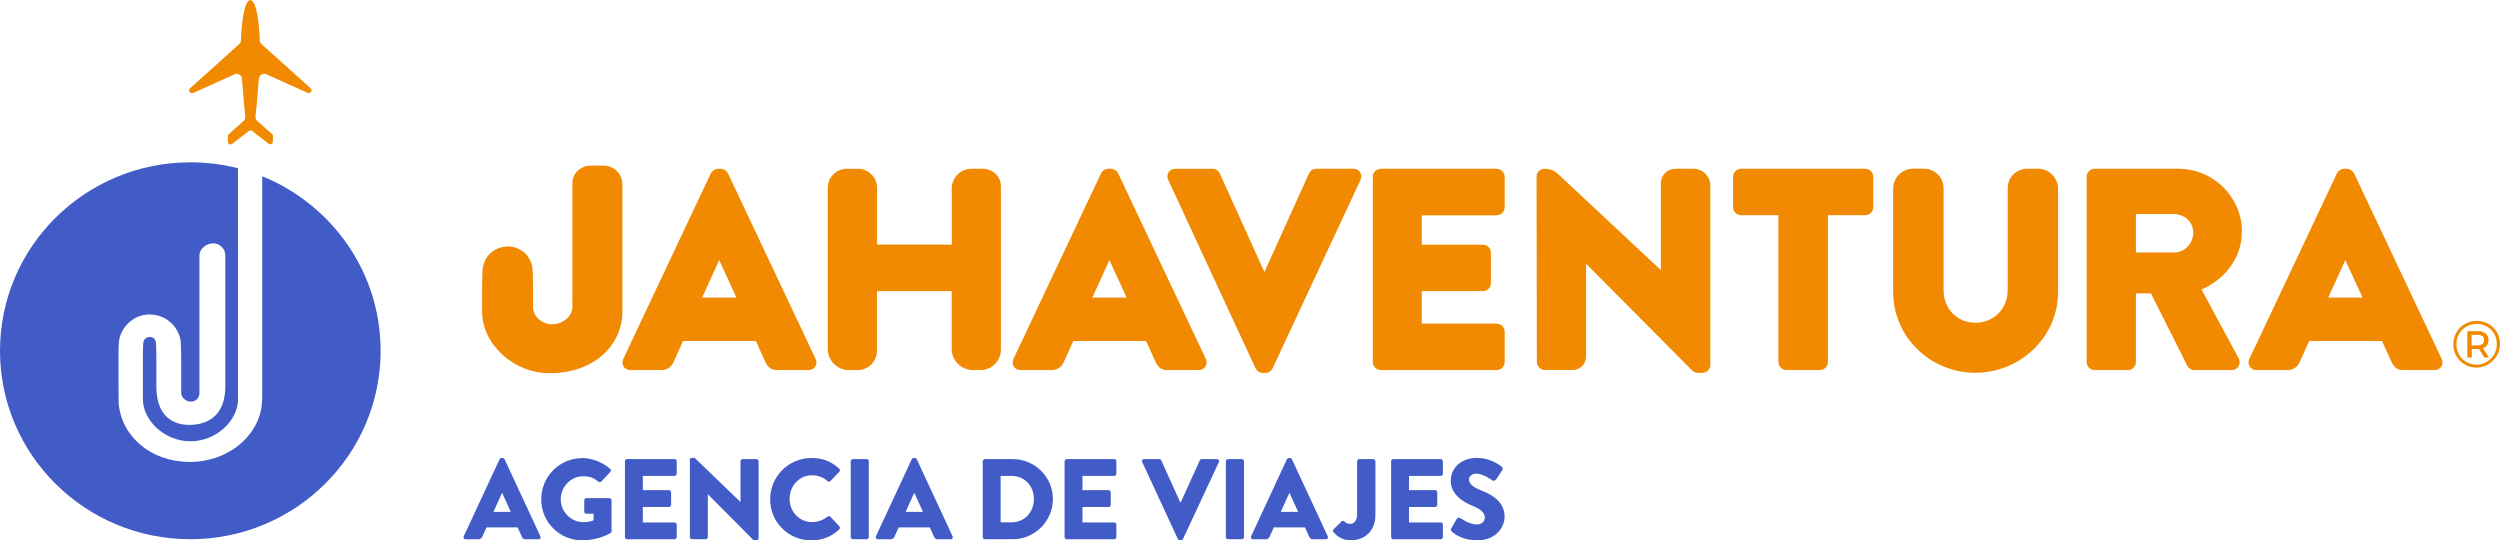
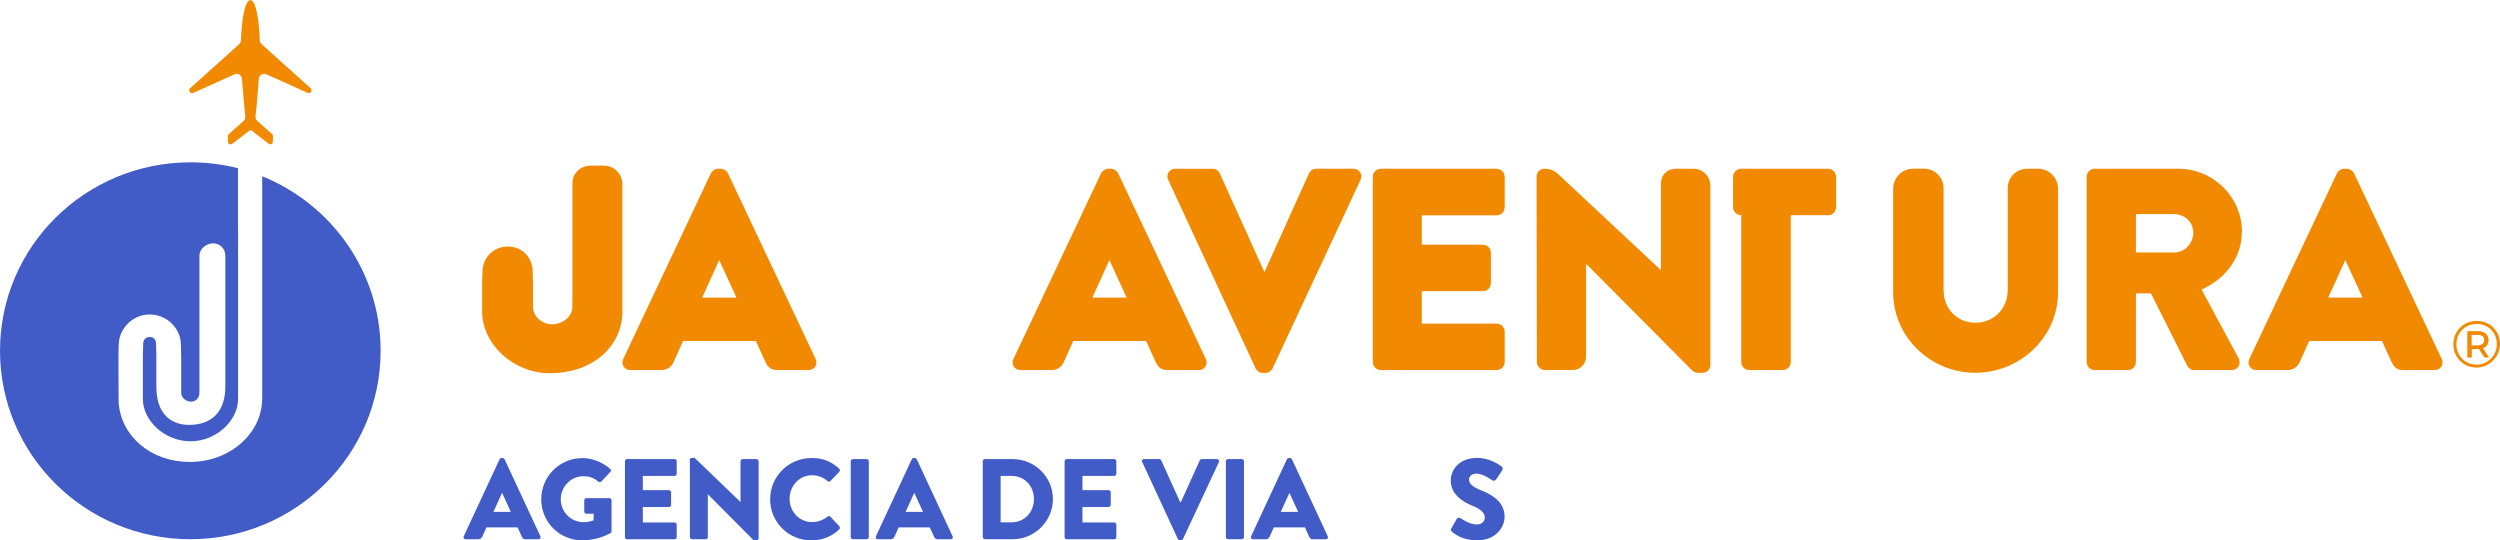
<svg xmlns="http://www.w3.org/2000/svg" id="Capa_2" data-name="Capa 2" viewBox="0 0 334.19 72.24">
  <defs>
    <style>      .cls-1 {        fill: #425cc7;      }      .cls-2 {        fill: #f18a00;      }    </style>
  </defs>
  <g id="Capa_1-2" data-name="Capa 1">
    <g>
      <path class="cls-1" d="m61.99,71.69l4.79-10.3c.05-.09.15-.17.26-.17h.15c.11,0,.21.08.26.17l4.79,10.3c.09.2-.03.4-.26.4h-1.7c-.28,0-.4-.09-.54-.38l-.55-1.21h-4.16l-.55,1.22c-.08.18-.25.37-.55.37h-1.68c-.23,0-.35-.2-.26-.4Zm6.29-3.27l-1.16-2.53h-.01l-1.15,2.53h2.33Z" />
      <path class="cls-1" d="m77.83,61.23c1.29,0,2.69.54,3.73,1.44.14.11.15.29.03.41l-1.21,1.29c-.12.11-.29.11-.41.02-.58-.54-1.25-.73-2-.73-1.67,0-3.01,1.41-3.01,3.09s1.36,3.05,3.03,3.05c.44,0,.9-.06,1.36-.24v-.89h-.96c-.17,0-.29-.12-.29-.28v-1.51c0-.17.12-.29.29-.29h3.08c.15,0,.28.14.28.29v4.12c.01.08-.05.2-.11.24,0,0-1.58.99-3.8.99-3.04,0-5.49-2.42-5.49-5.48s2.45-5.51,5.49-5.51Z" />
      <path class="cls-1" d="m83.54,61.66c0-.15.12-.29.29-.29h6.34c.17,0,.29.14.29.29v1.67c0,.15-.12.29-.29.29h-4.24v1.9h3.49c.15,0,.29.14.29.29v1.67c0,.17-.14.29-.29.29h-3.49v2.07h4.24c.17,0,.29.14.29.29v1.67c0,.15-.12.29-.29.29h-6.34c-.17,0-.29-.14-.29-.29v-10.13Z" />
      <path class="cls-1" d="m92.19,61.49c0-.15.14-.28.29-.28h.38l6.11,5.88h.02v-5.43c0-.15.12-.29.29-.29h1.84c.15,0,.29.14.29.29v10.3c0,.15-.14.28-.29.28h-.24s-.17-.05-.2-.08l-6.05-6.08h-.01v5.71c0,.15-.12.29-.29.29h-1.82c-.15,0-.29-.14-.29-.29v-10.3Z" />
      <path class="cls-1" d="m108.47,61.22c1.53,0,2.66.47,3.7,1.42.14.12.14.31.02.43l-1.19,1.24c-.11.11-.28.11-.38,0-.57-.51-1.32-.78-2.07-.78-1.73,0-3,1.44-3,3.15s1.29,3.11,3.01,3.11c.72,0,1.5-.26,2.05-.73.11-.09.31-.09.4.02l1.19,1.27c.11.11.09.31-.01.41-1.04,1.01-2.36,1.48-3.72,1.48-3.06,0-5.52-2.43-5.52-5.49s2.46-5.52,5.52-5.52Z" />
      <path class="cls-1" d="m113.72,61.66c0-.15.14-.29.29-.29h1.84c.15,0,.29.14.29.29v10.13c0,.15-.14.29-.29.29h-1.84c-.15,0-.29-.14-.29-.29v-10.13Z" />
      <path class="cls-1" d="m117.09,71.69l4.79-10.3c.05-.09.15-.17.26-.17h.15c.11,0,.21.08.26.17l4.79,10.3c.09.2-.03.4-.26.4h-1.7c-.28,0-.4-.09-.54-.38l-.55-1.21h-4.16l-.55,1.22c-.08.18-.25.37-.55.37h-1.68c-.23,0-.35-.2-.26-.4Zm6.29-3.27l-1.16-2.53h-.01l-1.15,2.53h2.33Z" />
      <path class="cls-1" d="m131.37,61.66c0-.15.12-.29.28-.29h3.73c2.95,0,5.37,2.4,5.37,5.34s-2.42,5.37-5.37,5.37h-3.73c-.15,0-.28-.14-.28-.29v-10.13Zm3.86,8.16c1.73,0,2.98-1.36,2.98-3.11s-1.26-3.09-2.98-3.09h-1.47v6.2h1.47Z" />
      <path class="cls-1" d="m142.31,61.66c0-.15.12-.29.29-.29h6.34c.17,0,.29.14.29.29v1.67c0,.15-.12.29-.29.29h-4.24v1.9h3.49c.15,0,.29.14.29.29v1.67c0,.17-.14.29-.29.29h-3.49v2.07h4.24c.17,0,.29.14.29.29v1.67c0,.15-.12.29-.29.29h-6.34c-.17,0-.29-.14-.29-.29v-10.13Z" />
      <path class="cls-1" d="m152.67,61.77c-.09-.2.03-.4.26-.4h2.04c.12,0,.23.09.26.17l2.53,5.59h.09l2.53-5.59c.03-.08.14-.17.26-.17h2.04c.23,0,.35.2.26.4l-4.81,10.3c-.05.09-.14.17-.26.17h-.15c-.12,0-.21-.08-.26-.17l-4.77-10.3Z" />
      <path class="cls-1" d="m163.87,61.66c0-.15.14-.29.29-.29h1.84c.15,0,.29.14.29.29v10.13c0,.15-.14.29-.29.29h-1.84c-.15,0-.29-.14-.29-.29v-10.13Z" />
      <path class="cls-1" d="m167.24,71.69l4.79-10.3c.05-.09.15-.17.26-.17h.15c.11,0,.21.08.26.17l4.79,10.3c.09.2-.03.4-.26.4h-1.7c-.28,0-.4-.09-.54-.38l-.55-1.21h-4.16l-.55,1.22c-.08.18-.25.37-.55.37h-1.68c-.23,0-.35-.2-.26-.4Zm6.29-3.27l-1.16-2.53h-.01l-1.15,2.53h2.33Z" />
-       <path class="cls-1" d="m178.28,70.74l1.04-1.03c.12-.11.29-.12.41,0,.18.18.37.32.78.32s.9-.4.9-1.16v-7.21c0-.15.12-.29.29-.29h1.87c.17,0,.29.14.29.29v7.22c0,2.13-1.5,3.35-3.29,3.35-1.33,0-2.07-.8-2.33-1.12-.08-.12-.06-.28.03-.38Z" />
-       <path class="cls-1" d="m185.96,61.66c0-.15.12-.29.29-.29h6.34c.17,0,.29.14.29.29v1.67c0,.15-.12.29-.29.29h-4.24v1.9h3.49c.15,0,.29.14.29.29v1.67c0,.17-.14.29-.29.29h-3.49v2.07h4.24c.17,0,.29.14.29.29v1.67c0,.15-.12.29-.29.29h-6.34c-.17,0-.29-.14-.29-.29v-10.13Z" />
      <path class="cls-1" d="m194.01,70.63l.72-1.27c.12-.2.41-.17.52-.09.06.03,1.16.84,2.17.84.61,0,1.06-.38,1.06-.92,0-.64-.54-1.13-1.58-1.55-1.32-.52-2.97-1.55-2.97-3.38,0-1.52,1.18-3.05,3.53-3.05,1.59,0,2.82.81,3.27,1.15.18.11.15.38.09.49l-.78,1.18c-.11.17-.38.31-.52.2-.14-.08-1.25-.92-2.19-.92-.55,0-.96.37-.96.78,0,.57.46.99,1.67,1.48,1.19.47,3.09,1.41,3.09,3.49,0,1.58-1.36,3.17-3.61,3.17-1.99,0-3.09-.83-3.44-1.18-.15-.15-.2-.21-.08-.43Z" />
    </g>
    <path class="cls-2" d="m97.3,23.17c-.18-.36-.57-.61-.95-.61h-.37c-.38,0-.77.25-.96.62l-11.71,24.81h0c-.16.35-.14.71.05,1.01.19.3.52.47.91.47h4.12c.77,0,1.38-.41,1.67-1.11l1.25-2.78s0,0,.01,0h9.71s0,0,.01,0l1.25,2.75c.4.84.82,1.14,1.63,1.14h4.15c.39,0,.72-.17.91-.47.19-.29.21-.66.05-1.01l-11.72-24.82Zm1.13,16.61h-4.55s-.02,0-.01-.02l2.26-4.97s.02,0,.02,0l2.29,4.97s0,.02-.01.02Z" />
-     <path class="cls-2" d="m131.46,22.56h-1.59c-1.46,0-2.64,1.18-2.64,2.64v7.49s0,.01-.01.01h-9.97s-.01,0-.01-.01v-7.58c0-1.41-1.14-2.55-2.55-2.55h-1.49c-1.4,0-2.55,1.15-2.55,2.55v21.54c0,1.55,1.27,2.82,2.82,2.82h1.17c1.43,0,2.59-1.16,2.59-2.59v-7.95s0-.01.01-.01h9.97s.01,0,.01.01v7.7c0,1.57,1.27,2.84,2.84,2.84h1c1.51,0,2.74-1.23,2.74-2.74v-21.8c0-1.3-1.06-2.36-2.36-2.36Z" />
    <path class="cls-2" d="m149.46,23.17c-.18-.36-.57-.61-.95-.61h-.37c-.38,0-.77.25-.96.62l-11.71,24.81h0c-.16.35-.14.71.05,1.01.19.3.52.47.91.47h4.12c.77,0,1.38-.41,1.67-1.11l1.25-2.78s0,0,.01,0h9.71s0,0,.01,0l1.25,2.75c.4.84.82,1.14,1.63,1.14h4.15c.39,0,.72-.17.91-.47.19-.29.21-.66.05-1.01l-11.72-24.82Zm1.13,16.61h-4.55s-.02,0-.01-.02l2.26-4.97s.02,0,.02,0l2.29,4.97s0,.02-.01.02Z" />
    <path class="cls-2" d="m180.92,22.56h-4.98c-.46,0-.84.33-.96.62l-5.95,13.17s-.02,0-.02,0l-5.95-13.16c-.12-.31-.5-.63-.96-.63h-4.98c-.39,0-.72.17-.91.47-.19.29-.21.66-.05,1.01l11.68,25.2c.19.37.55.61.95.61h.37c.4,0,.76-.23.96-.62l11.75-25.19c.16-.34.14-.71-.05-1.01-.19-.3-.52-.47-.91-.47Z" />
    <path class="cls-2" d="m200.06,22.56h-15.47c-.59,0-1.08.48-1.08,1.08v24.75c0,.59.48,1.08,1.08,1.08h15.47c.59,0,1.08-.48,1.08-1.08v-4.05c0-.59-.48-1.08-1.08-1.08h-9.99s-.01,0-.01-.01v-4.32s0-.01.01-.01h8.15c.59,0,1.08-.48,1.08-1.08v-4.05c0-.59-.48-1.08-1.08-1.08h-8.15s-.01,0-.01-.01v-3.91s0-.01.01-.01h9.99c.59,0,1.08-.48,1.08-1.08v-4.05c0-.59-.48-1.08-1.08-1.08Z" />
    <path class="cls-2" d="m226.4,22.56h-2.46c-1.06,0-1.92.86-1.92,1.92v11.61s-.01.02-.02,0l-13.73-12.83c-.47-.45-1.09-.7-1.74-.7h-.07c-.58,0-1.06.47-1.06,1.03l.04,24.81c0,.57.5,1.06,1.06,1.06h3.73c.99,0,1.79-.8,1.79-1.79v-12.39s.01-.02.02,0l14.19,14.27c.15.15.54.29.74.29h.6c.58,0,1.06-.47,1.06-1.03v-24c0-1.24-1.01-2.25-2.25-2.25Z" />
-     <path class="cls-2" d="m249.34,22.56h-16.59c-.59,0-1.08.48-1.08,1.08v4.05c0,.59.48,1.08,1.08,1.08h4.97s.01,0,.01.01v19.61c0,.59.48,1.08,1.08,1.08h4.46c.59,0,1.08-.48,1.08-1.08v-19.61s0-.01.01-.01h4.97c.59,0,1.08-.48,1.08-1.08v-4.05c0-.59-.48-1.08-1.08-1.08Z" />
+     <path class="cls-2" d="m249.34,22.56h-16.59c-.59,0-1.08.48-1.08,1.08v4.05c0,.59.48,1.08,1.08,1.08s.01,0,.01.01v19.61c0,.59.48,1.08,1.08,1.08h4.46c.59,0,1.08-.48,1.08-1.08v-19.61s0-.01.01-.01h4.97c.59,0,1.08-.48,1.08-1.08v-4.05c0-.59-.48-1.08-1.08-1.08Z" />
    <path class="cls-2" d="m272.43,22.56h-1.47c-1.43,0-2.58,1.16-2.58,2.58v13.64c0,2.49-1.86,4.36-4.32,4.36s-4.25-1.88-4.25-4.36v-13.62c0-1.44-1.17-2.61-2.61-2.61h-1.47c-1.46,0-2.66,1.2-2.66,2.66v13.86c0,5.93,4.93,10.76,10.98,10.76s11.06-4.83,11.06-10.76v-13.84c0-1.48-1.21-2.68-2.68-2.68Z" />
    <path class="cls-2" d="m299.7,31c0-4.65-3.82-8.44-8.51-8.44h-11.18c-.59,0-1.08.48-1.08,1.08v24.75c0,.59.48,1.08,1.08,1.08h4.43c.59,0,1.08-.48,1.08-1.08v-9.16s0-.01.01-.01h1.99s0,0,.01,0l4.88,9.72c.13.26.47.53.91.53h4.98c.41,0,.75-.18.94-.5.19-.32.2-.75,0-1.1l-4.94-9.15s0-.01,0-.02c3.33-1.49,5.38-4.4,5.38-7.69Zm-9,2.75h-5.17s-.01,0-.01-.01v-5.11s0-.01.01-.01h5.07c1.07,0,2.08.62,2.44,1.62.62,1.72-.74,3.51-2.34,3.51Z" />
    <path class="cls-2" d="m314.67,23.17c-.18-.36-.57-.61-.95-.61h-.37c-.38,0-.77.25-.96.62l-11.71,24.81h0c-.16.35-.14.71.05,1.01.19.3.52.47.91.47h4.12c.77,0,1.38-.41,1.67-1.11l1.25-2.78s0,0,.01,0h9.71s0,0,.01,0l1.25,2.75c.4.84.82,1.14,1.63,1.14h4.15c.39,0,.72-.17.91-.47.19-.29.21-.66.05-1.01l-11.72-24.82Zm1.13,16.61h-4.55s-.02,0-.01-.02l2.26-4.97s.02,0,.02,0l2.29,4.97s0,.02-.01.02Z" />
    <path class="cls-2" d="m331.08,42.9c-1.78,0-3.13,1.38-3.13,3.12s1.35,3.11,3.1,3.12c1.72,0,3.17-1.48,3.14-3.2-.03-1.73-1.35-3.04-3.11-3.04Zm.29,5.83c-1.69.17-3.01-1.09-3.01-2.71,0-1.52,1.16-2.72,2.71-2.72,1.65,0,2.84,1.32,2.68,3-.12,1.25-1.14,2.3-2.39,2.43Z" />
    <path class="cls-2" d="m331.93,46.54c.46-.17.73-.55.73-1.08,0-.73-.55-1.2-1.43-1.2h-1.4s-.01,0-.01.01v3.52h.6v-1.13h.96l.73,1.13h.61l-.8-1.23s0-.01,0-.02Zm-.75-.37h-.78v-1.41h.78c.57,0,.89.25.89.7s-.33.71-.89.71Z" />
    <path class="cls-1" d="m25.44,72.08c14.05,0,25.44-11.28,25.44-25.19,0-10.54-6.55-19.57-15.83-23.33v29.66c0,.08,0,.16-.01.23-.1,4.59-4.4,8.3-9.66,8.3s-9.17-3.46-9.52-7.88c-.02-.26-.02-6.46-.02-6.48h0c0-.48.02-1.72.12-2.12.46-1.88,2.11-3.23,4.05-3.23s3.65,1.34,4.09,3.25c.09.39.11,1.65.11,2.1h.01v5.14c0,.57.59,1.16,1.32,1.16s1.12-.59,1.12-1.16v-.37c0-.12,0-.25,0-.38,0,0,0-14.65,0-14.65v-2.97c0-.9.93-1.63,1.83-1.63s1.63.73,1.63,1.63v17.62h0c-.05,3.24-1.77,5.02-4.87,5.02-1.3,0-4.3-.49-4.35-5.02,0-.04,0-3.44,0-4.23,0-.25-.02-1.25-.04-1.58,0-.36-.16-.92-.83-.92s-.89.52-.89.91c-.02.29-.04,1.05-.04,1.43h0v6c0,2.77,2.85,5.6,6.36,5.6s6.36-2.83,6.36-5.6v-22.94c0-.1,0-.21-.01-.31v-7.65c-2.03-.52-4.15-.79-6.35-.79C11.39,21.7,0,32.98,0,46.89s11.39,25.19,25.44,25.19Z" />
    <path class="cls-2" d="m25.83,12.42l5.51-2.48c.46-.21.98.11,1.01.61.15,2.18.35,4.21.44,5.02.02.23-.06.46-.24.61l-1.97,1.75c-.09.08-.14.21-.12.33l.02.71c0,.28.33.43.55.26l2.25-1.73c.12-.09.29-.09.42,0l2.22,1.72c.22.17.54.02.55-.26l.02-.71c.01-.12-.03-.25-.12-.33l-1.97-1.75c-.17-.15-.26-.38-.24-.61.09-.8.29-2.84.44-5.02.03-.5.55-.81,1.01-.61l5.51,2.48c.25.11.53-.07.53-.34,0-.11-.05-.21-.13-.28l-1.56-1.4c-.15-.14-.99-.89-.99-.89l-1.67-1.5c-.15-.14-.99-.89-.99-.89l-1.34-1.21c-.15-.13-.23-.32-.24-.51-.1-2.86-.54-5.38-1.26-5.38s-1.16,2.52-1.26,5.38c0,.2-.09.38-.24.51l-1.34,1.21s-.84.76-.99.89l-1.67,1.5s-.84.76-.99.89l-1.56,1.4c-.08.07-.13.17-.13.28,0,.27.28.46.53.34Z" />
    <path class="cls-2" d="m80.71,22.14c-.25,0-1.38,0-1.72,0-1.37,0-2.47.98-2.47,2.35v15.3c0,.06,0,.13-.01.19,0,.02,0,.04,0,.06v1c0,1.33-1.39,2.31-2.69,2.31s-2.57-.99-2.57-2.31v-.93s0-.07,0-.11v-2c0-.25-.02-1.25-.04-1.72-.04-1.9-1.46-3.33-3.32-3.33s-3.34,1.41-3.39,3.3c-.03.43-.04,1.23-.05,1.58v3.82c0,4.39,4.22,8.24,9.02,8.24,6.05,0,9.73-3.85,9.73-8.24v-17.04c-.01-1.36-1.12-2.47-2.49-2.47Z" />
  </g>
</svg>